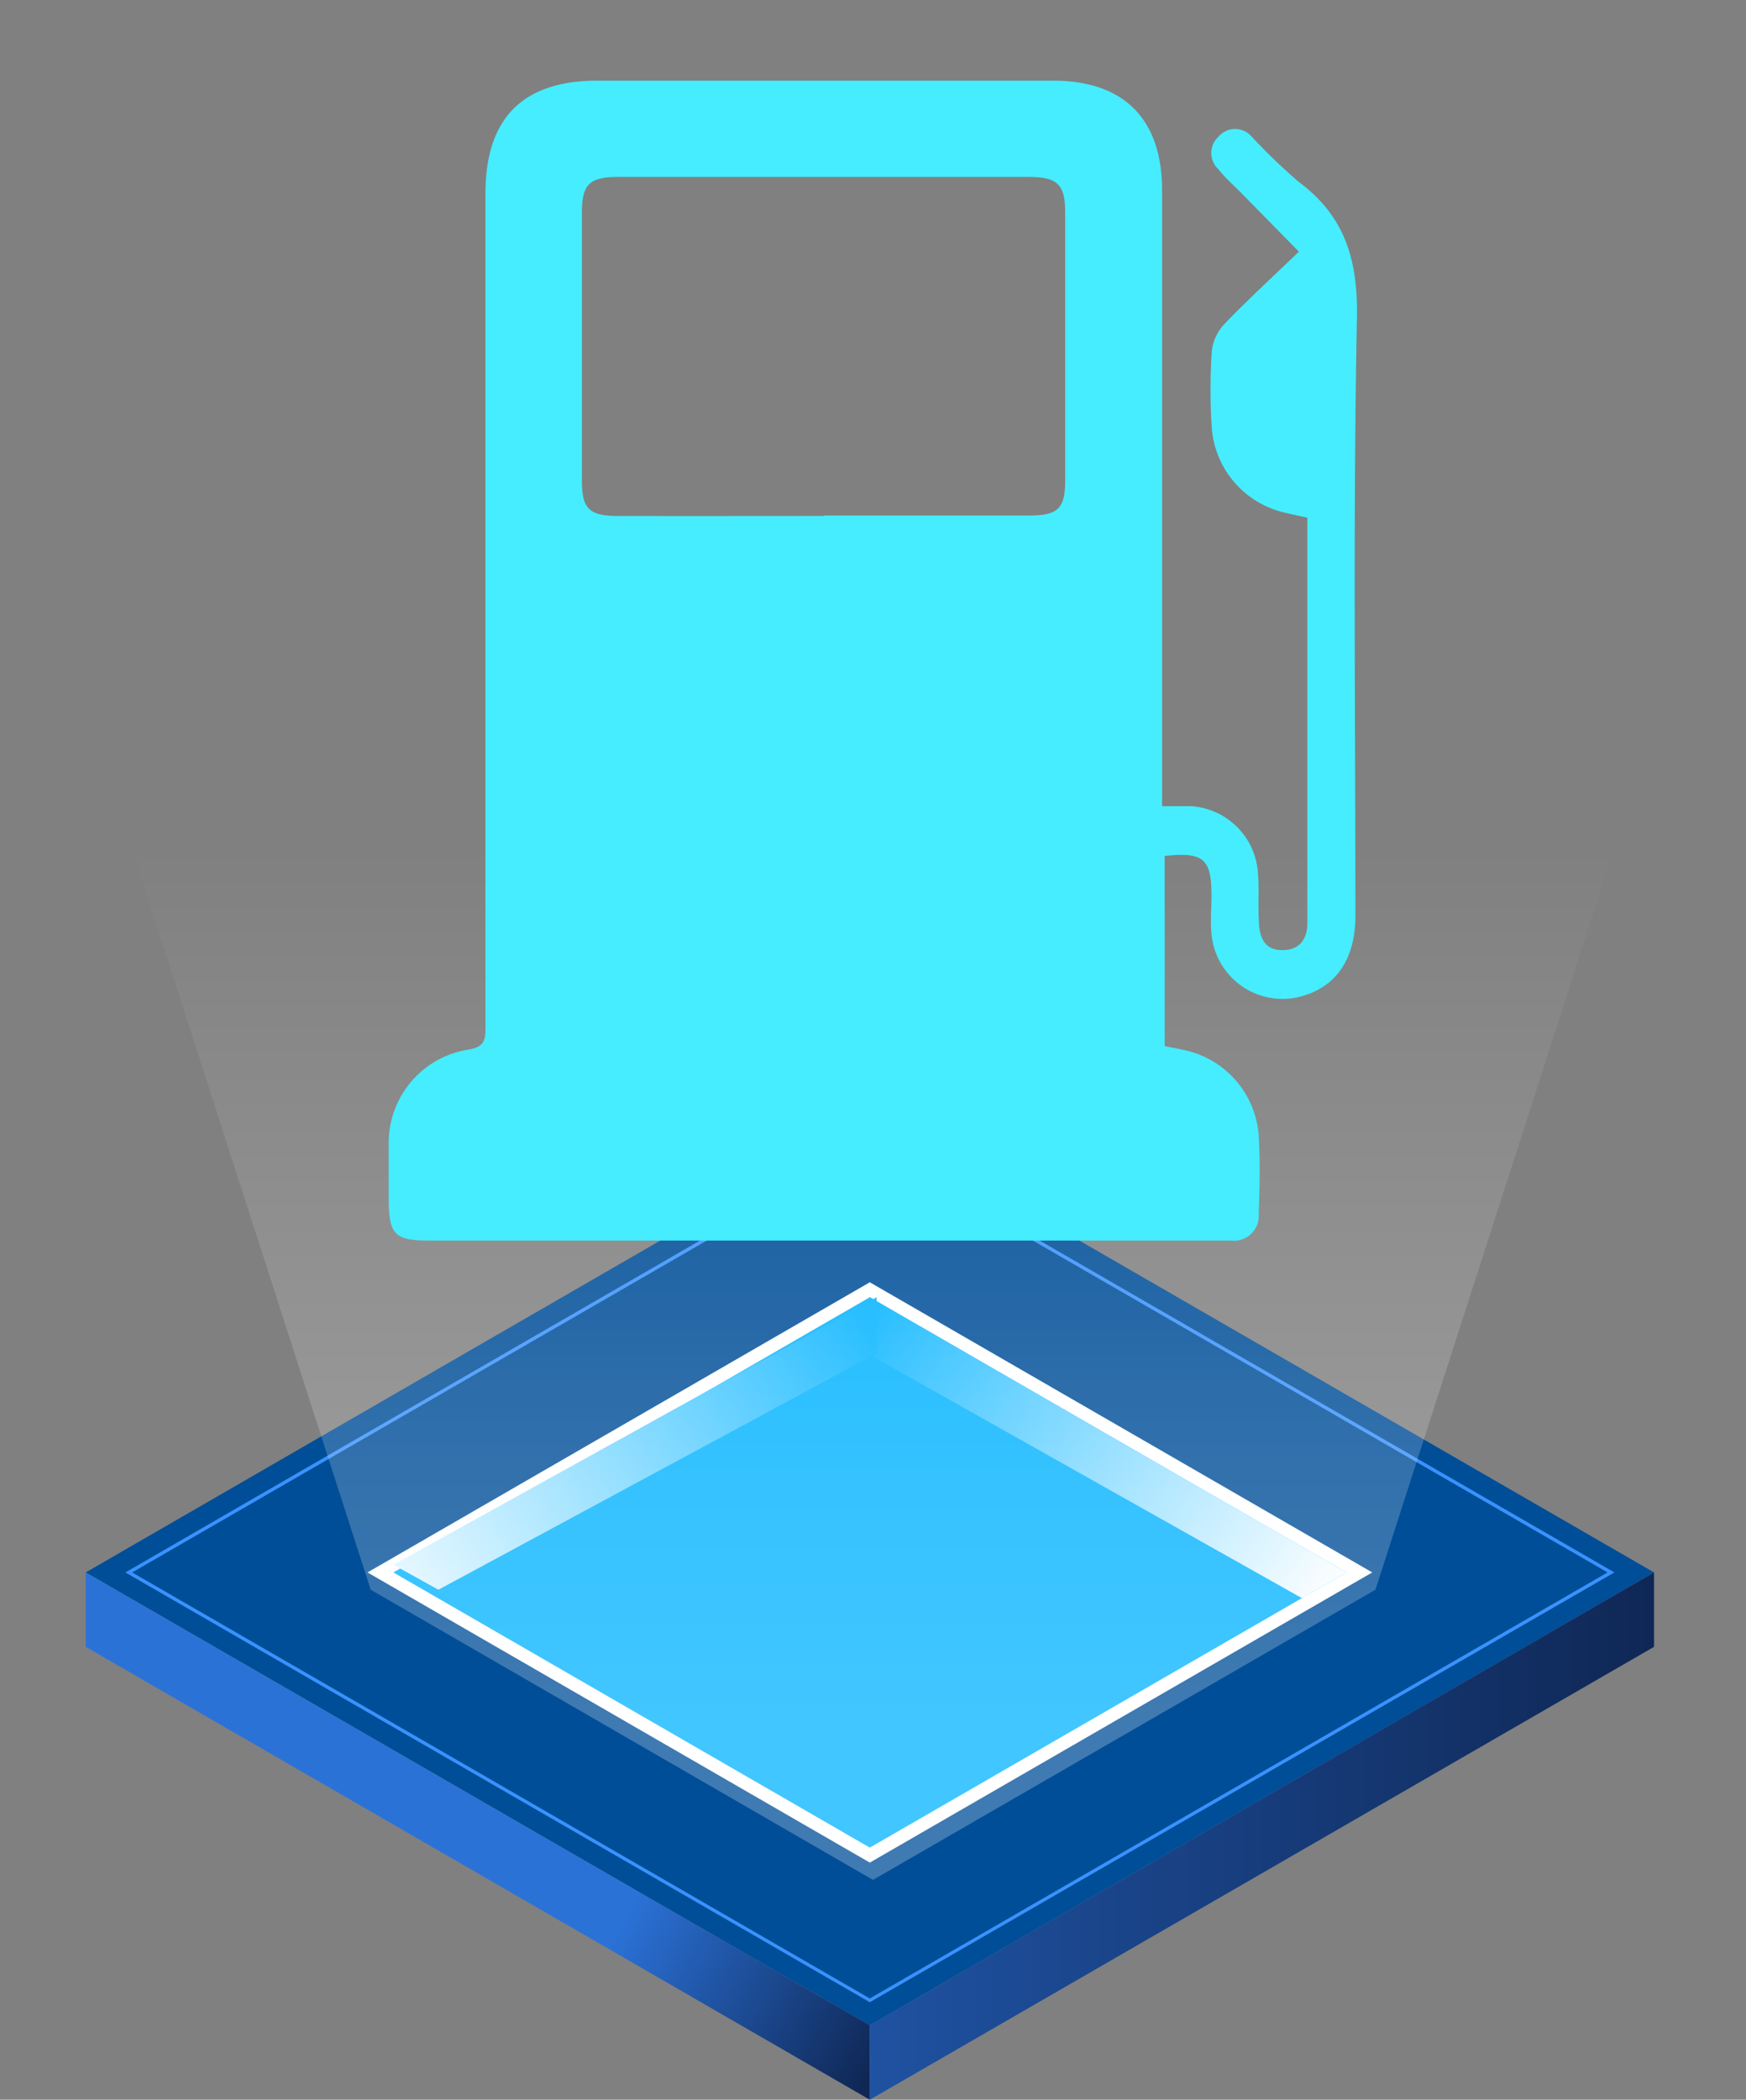
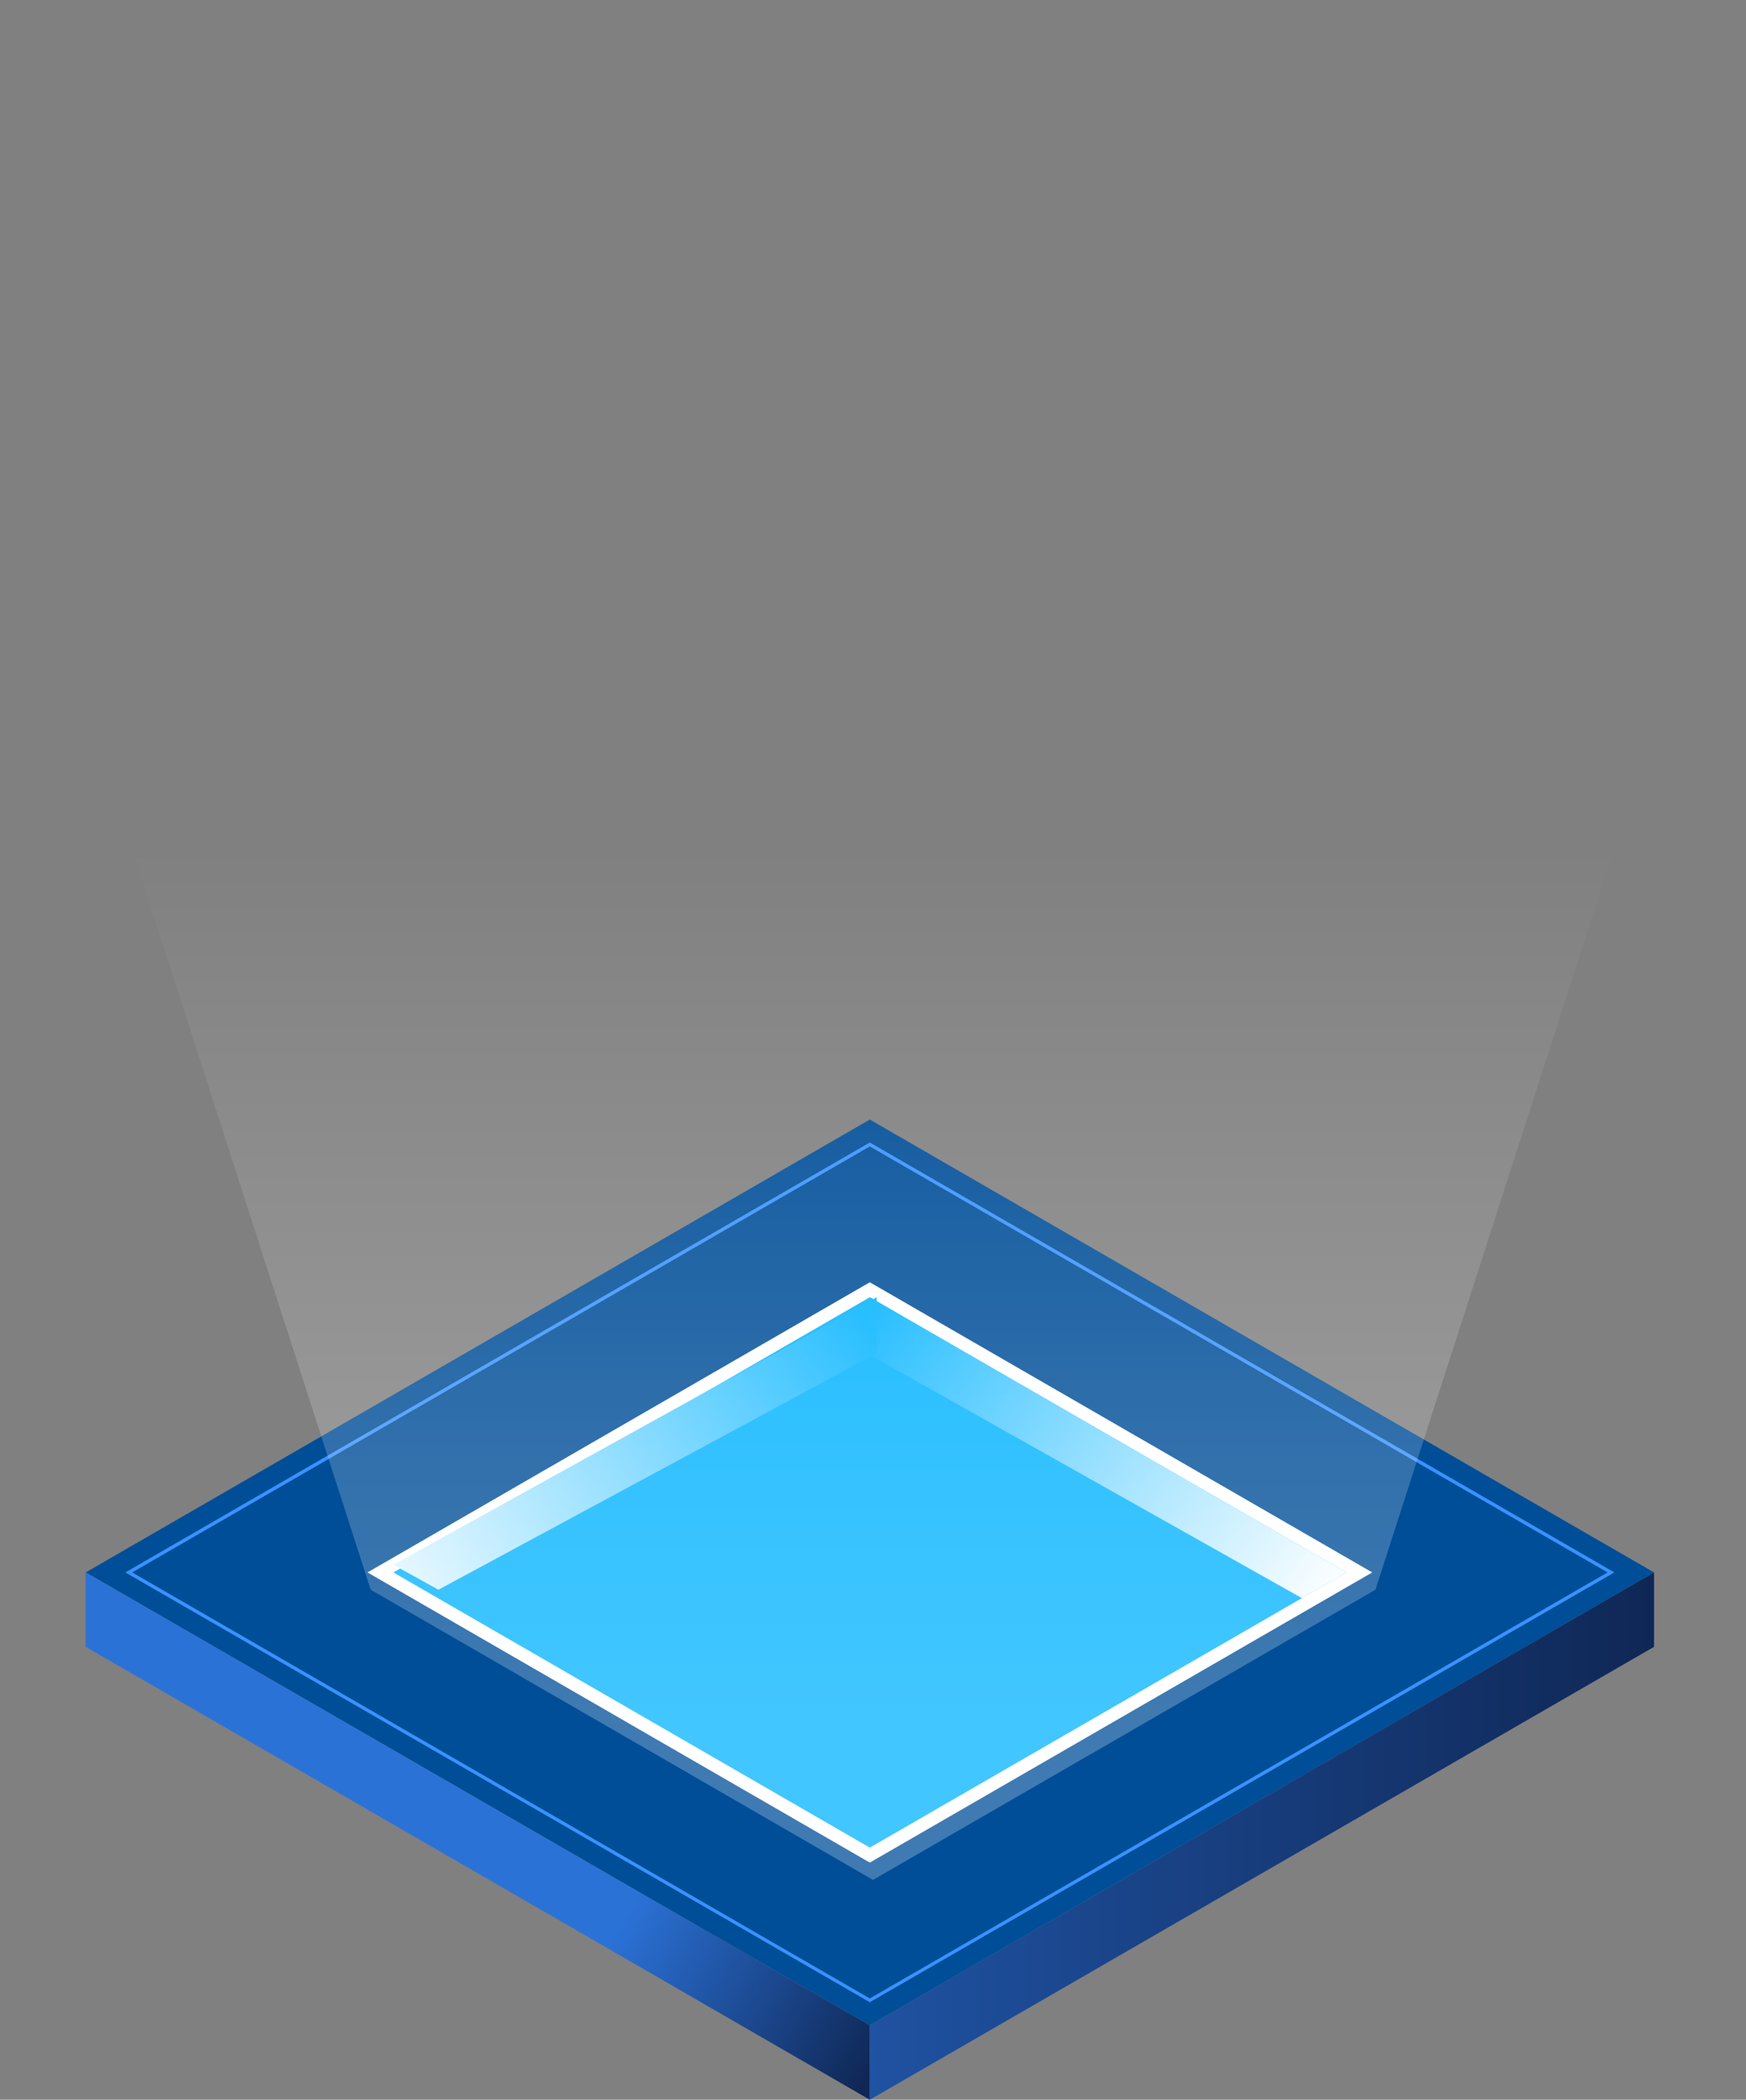
<svg xmlns="http://www.w3.org/2000/svg" id="Layer_1" data-name="Layer 1" width="120.2" height="144.51" viewBox="0 0 120.2 144.51">
  <rect x="0" y="0" width="120.2" height="144.51" fill="#808080" stroke="none" />
  <defs>
    <style>.cls-1{fill:#004e98;}.cls-2{fill:#3992ff;}.cls-3{fill:#fff;}.cls-4{fill:#03b3ff;}.cls-5{fill:url(#linear-gradient);}.cls-6{fill:url(#linear-gradient-2);}.cls-7{fill:url(#linear-gradient-3);}.cls-8{fill:url(#linear-gradient-4);}.cls-9{fill:url(#linear-gradient-5);}.cls-10{fill:#45edff;}</style>
    <linearGradient id="linear-gradient" x1="2.01" y1="-829.07" x2="60.43" y2="-861.81" gradientTransform="matrix(1, 0, 0, -1, 0, -720.01)" gradientUnits="userSpaceOnUse">
      <stop offset="0.7" stop-color="#2b72d7" />
      <stop offset="1" stop-color="#0f2755" />
    </linearGradient>
    <linearGradient id="linear-gradient-2" x1="59.88" y1="-846.38" x2="113.87" y2="-846.38" gradientTransform="matrix(1, 0, 0, -1, 0, -720.01)" gradientUnits="userSpaceOnUse">
      <stop offset="0" stop-color="#1f52a2" />
      <stop offset="1" stop-color="#0f2755" />
    </linearGradient>
    <linearGradient id="linear-gradient-3" x1="59.92" y1="-810.54" x2="91.81" y2="-830.44" gradientTransform="matrix(1, 0, 0, -1, 0, -720.01)" gradientUnits="userSpaceOnUse">
      <stop offset="0" stop-color="#03b3ff" />
      <stop offset="1" stop-color="#fff" />
    </linearGradient>
    <linearGradient id="linear-gradient-4" x1="23.5" y1="-832.11" x2="59.76" y2="-811.15" gradientTransform="matrix(1, 0, 0, -1, 0, -720.01)" gradientUnits="userSpaceOnUse">
      <stop offset="0" stop-color="#fff" />
      <stop offset="1" stop-color="#03b3ff" />
    </linearGradient>
    <linearGradient id="linear-gradient-5" x1="60.1" y1="-869" x2="60.1" y2="-777.87" gradientTransform="matrix(1, 0, 0, -1, 0, -720.01)" gradientUnits="userSpaceOnUse">
      <stop offset="0.33" stop-color="#fff" stop-opacity="0.25" />
      <stop offset="0.52" stop-color="#fff" stop-opacity="0.2" />
      <stop offset="0.86" stop-color="#fff" stop-opacity="0.06" />
      <stop offset="1" stop-color="#fff" stop-opacity="0" />
    </linearGradient>
  </defs>
  <polygon class="cls-1" points="113.87 108.22 59.88 139.39 5.9 108.22 59.88 77.05 113.87 108.22" />
  <path class="cls-2" d="M59.88,137.8,8.63,108.22,59.88,78.63l51.26,29.59ZM9.1,108.22l50.78,29.32,50.79-29.32L59.88,78.9Z" />
  <polygon class="cls-3" points="94.47 108.22 59.88 128.19 25.3 108.22 59.88 88.25 94.47 108.22" />
  <polygon class="cls-4" points="92.69 108.22 59.88 127.16 27.08 108.22 59.88 89.28 92.69 108.22" />
  <polygon class="cls-5" points="59.88 139.39 59.88 144.51 5.9 113.34 5.9 108.22 59.88 139.39" />
  <polygon class="cls-6" points="59.88 139.39 59.88 144.51 113.87 113.34 113.87 108.22 59.88 139.39" />
  <polygon class="cls-7" points="59.88 89.28 59.88 93.25 89.63 109.99 92.69 108.22 59.88 89.28" />
  <polygon class="cls-8" points="60.35 89.28 60.35 93.14 30.18 109.41 27.08 107.69 60.35 89.28" />
  <polygon class="cls-9" points="60.1 30.24 0 30.24 25.52 109.41 60.1 129.38 94.69 109.41 120.2 30.24 60.1 30.24" />
-   <path class="cls-10" d="M80,55.48c.73,0,1.32,0,1.91,0a4.92,4.92,0,0,1,4.69,4.62c.09,1.15,0,2.31.07,3.46s.51,1.85,1.66,1.83S90,64.62,90,63.55c0-9.28,0-18.56,0-27.92-.62-.14-1.19-.25-1.76-.4a6.49,6.49,0,0,1-4.82-5.79,42,42,0,0,1,0-5.26,3.28,3.28,0,0,1,.9-1.91c1.6-1.66,3.3-3.22,5.1-4.95l-4-4.07c-.52-.53-1.07-1-1.54-1.6a1.52,1.52,0,0,1,0-2.24,1.5,1.5,0,0,1,2.24-.06,40.91,40.91,0,0,0,3.29,3.17c3.28,2.43,4.11,5.55,4,9.59-.26,13.63-.1,27.26-.1,40.9,0,3.08-1.39,5-3.91,5.61a4.91,4.91,0,0,1-6-4.37c-.08-.87,0-1.76,0-2.63,0-2.51-.54-3-3.22-2.71V72c.46.09.91.17,1.35.27a6.49,6.49,0,0,1,5.12,5.84c.11,1.79.07,3.6,0,5.4a1.71,1.71,0,0,1-1.92,1.87H29.56c-2.39,0-2.79-.41-2.8-2.84,0-1.25,0-2.5,0-3.74a6.5,6.5,0,0,1,5.59-6.58c1.06-.2,1.07-.76,1.07-1.55q0-9.36,0-18.72V13.32c0-5.19,2.57-7.77,7.72-7.77H72.49C77.38,5.55,80,8.2,80,13.09V55.48Zm-23.31-20c4.71,0,9.43,0,14.14,0,2,0,2.5-.48,2.5-2.41q0-9.23,0-18.44c0-1.93-.53-2.45-2.49-2.45q-14.15,0-28.28,0c-2,0-2.49.52-2.5,2.44V33.09c0,1.93.51,2.42,2.49,2.42C47.29,35.52,52,35.51,56.72,35.51Z" />
</svg>